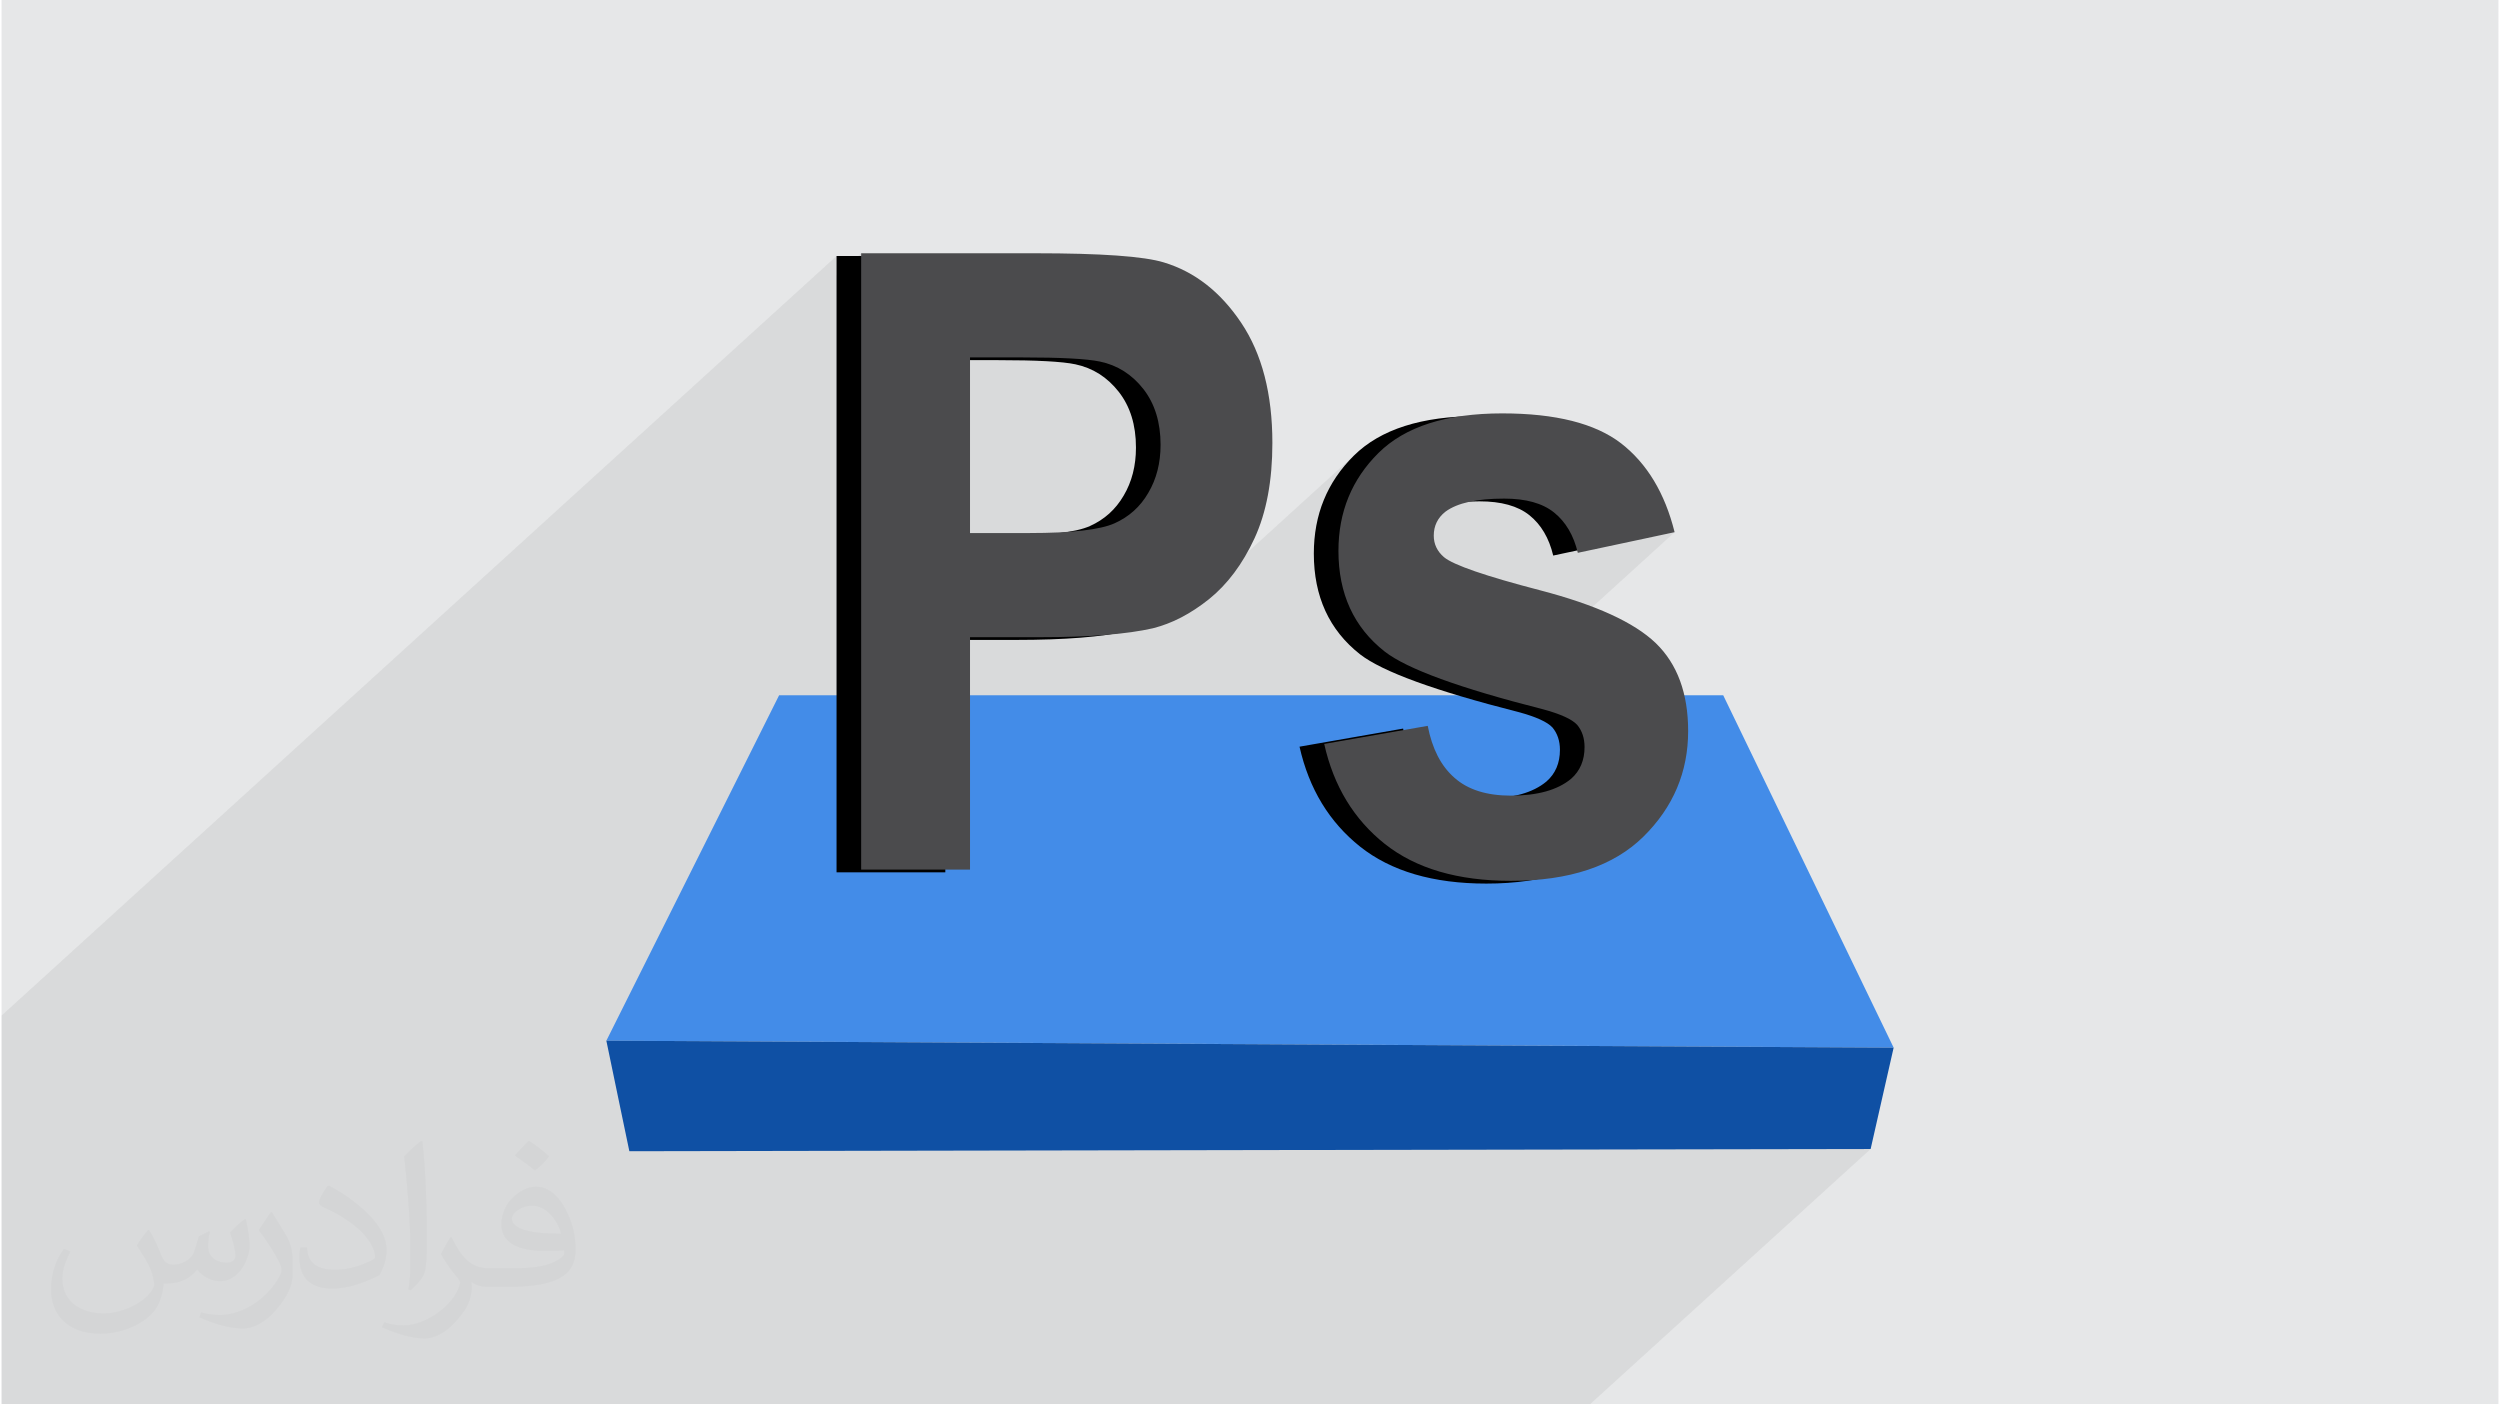
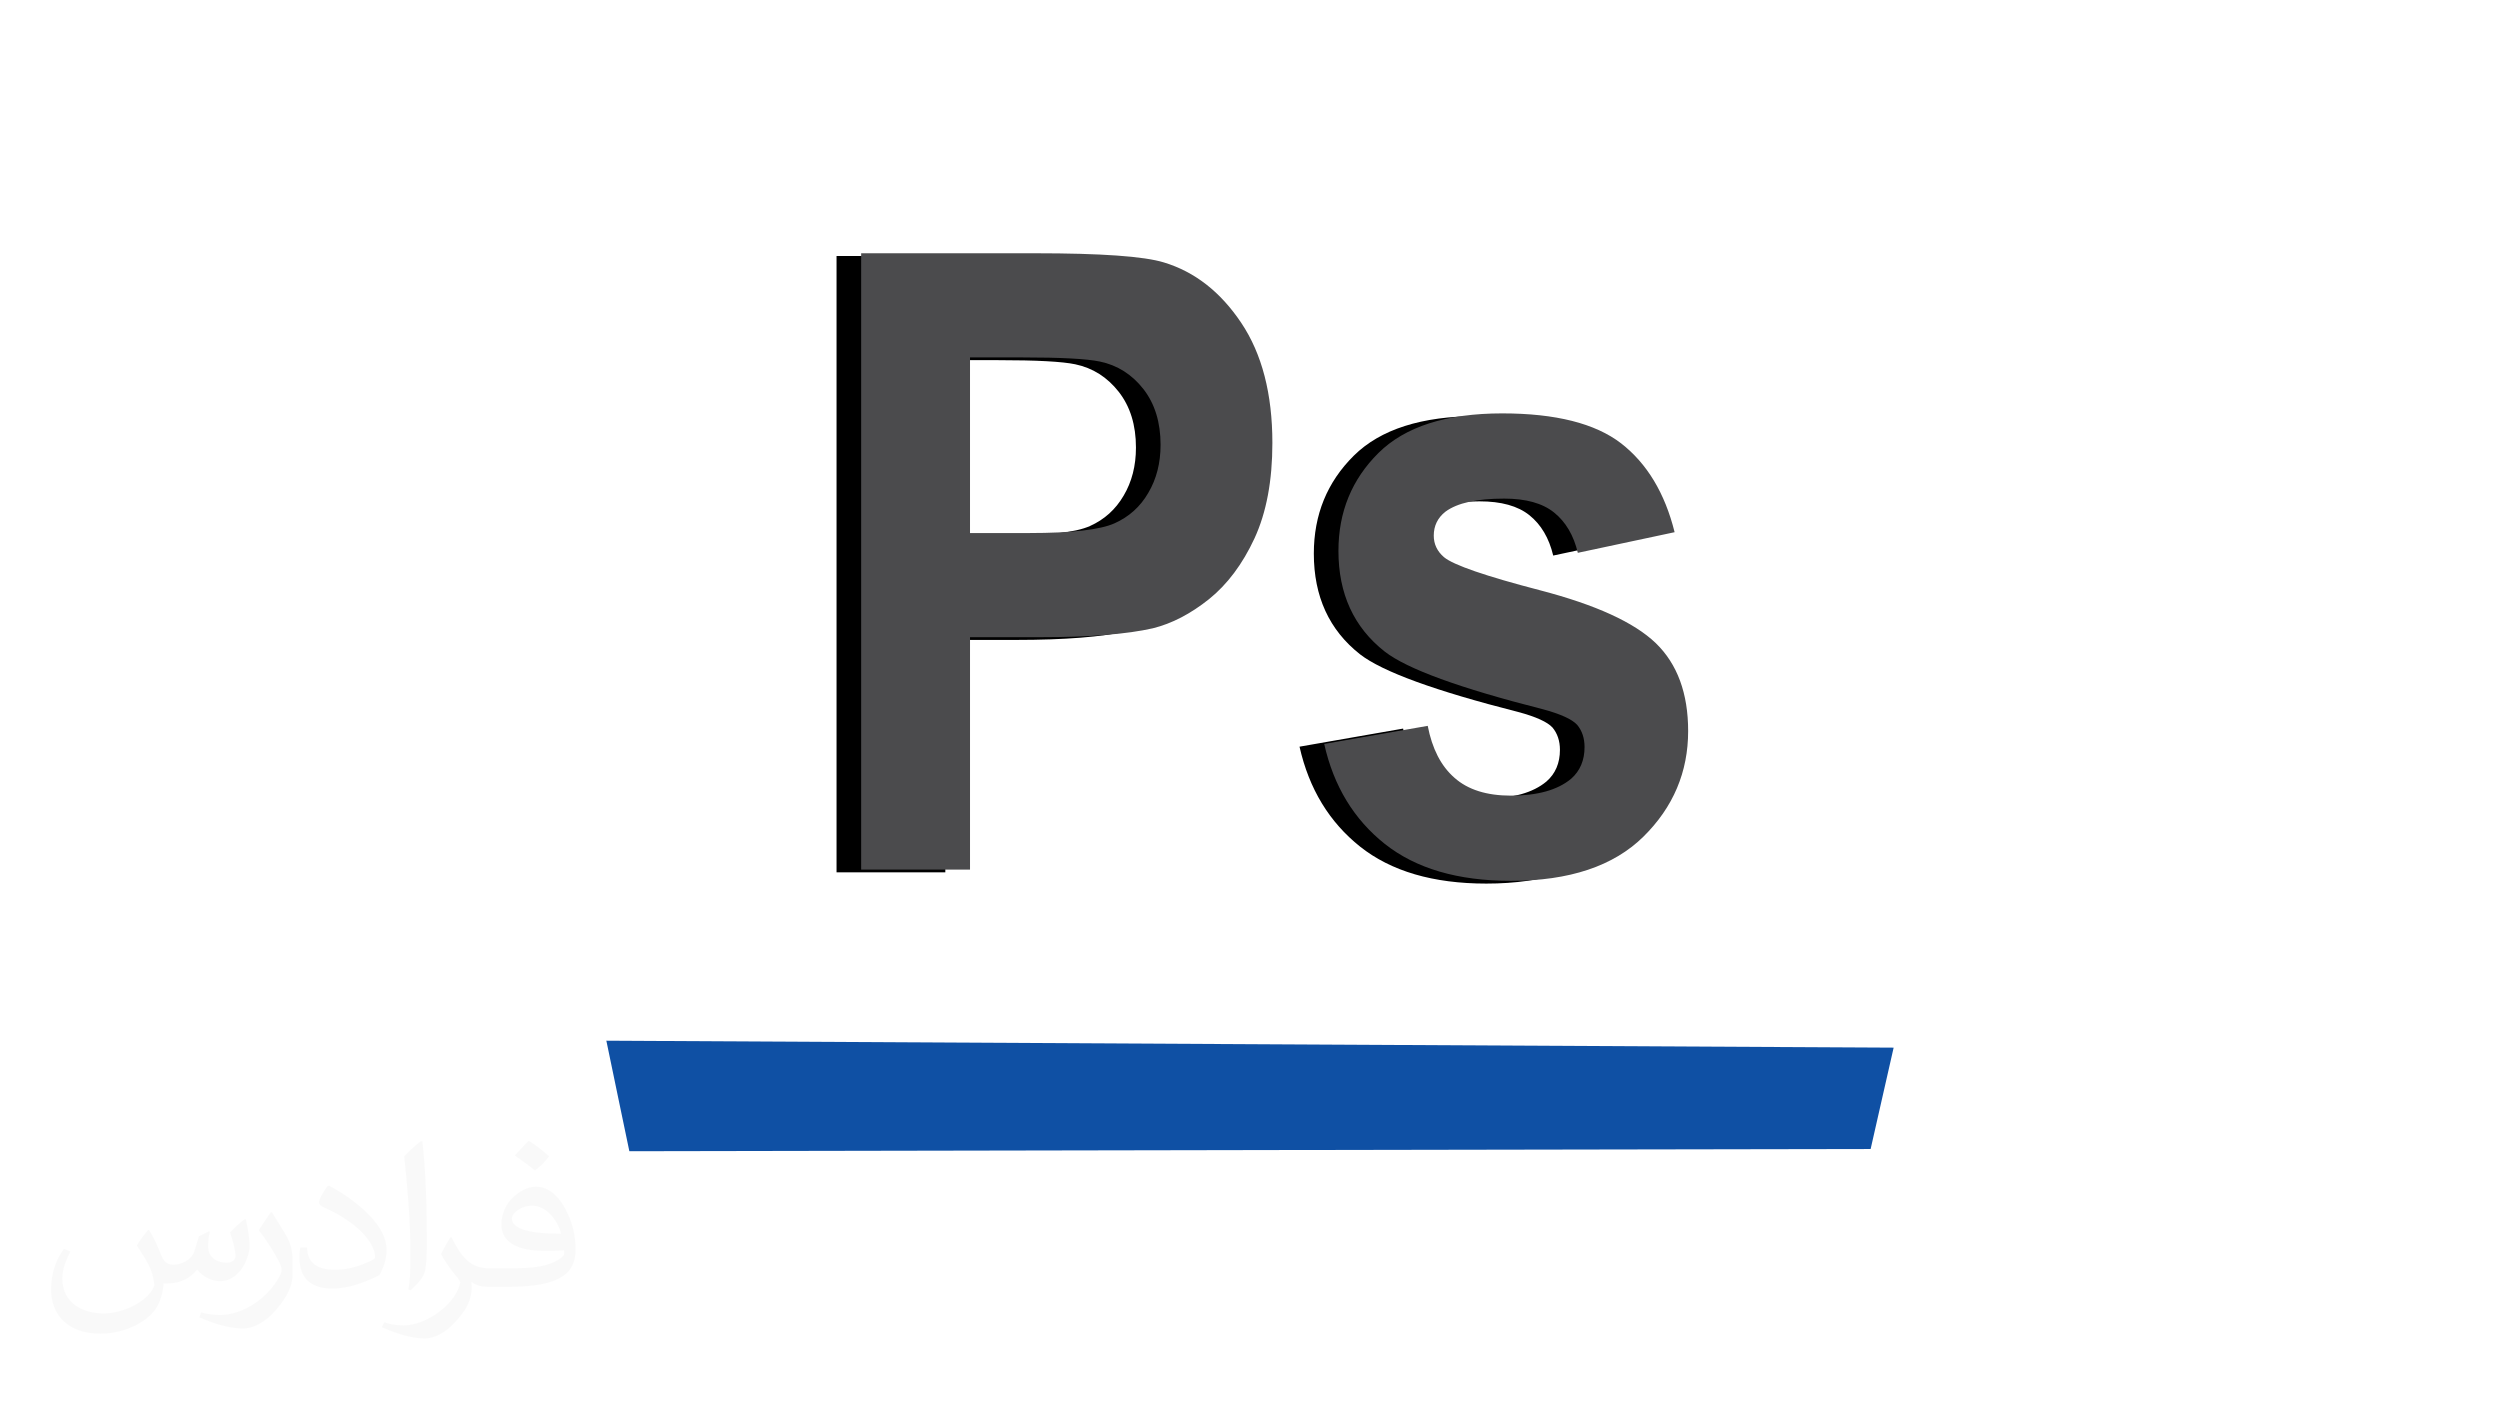
<svg xmlns="http://www.w3.org/2000/svg" xml:space="preserve" width="356px" height="200px" version="1.0" shape-rendering="geometricPrecision" text-rendering="geometricPrecision" image-rendering="optimizeQuality" fill-rule="evenodd" clip-rule="evenodd" viewBox="0 0 35600 20025">
  <g id="Layer_x0020_1">
    <g id="_1897641555360">
-       <path fill="#E6E7E8" d="M0 0l35600 0 0 20025 -35600 0 0 -20025z" />
      <path fill="#373435" fill-opacity="0.031" d="M2102 17538c67,103 111,202 155,311 31,64 48,183 198,183 44,0 107,-14 163,-45 63,-33 111,-82 135,-159l61 -201 145 -72 10 10c-19,76 -24,148 -24,206 0,169 145,233 262,233 68,0 128,-33 128,-95 0,-81 -34,-216 -78,-338 68,-68 136,-136 214,-191l12 6c34,144 53,286 53,381 0,92 -41,195 -75,263 -70,132 -194,237 -344,237 -114,0 -240,-57 -327,-163l-5 0c-83,101 -209,194 -412,194l-63 0c-10,134 -39,229 -82,313 -122,237 -480,404 -817,404 -470,0 -705,-272 -705,-632 0,-223 72,-431 184,-577l92 37c-70,134 -116,261 -116,385 0,338 274,499 591,499 293,0 657,-188 722,-404 -24,-237 -114,-348 -250,-565 42,-72 95,-144 160,-220l13 0zm5414 -1273c99,62 196,136 290,221 -53,74 -118,142 -201,201 -94,-76 -189,-142 -286,-212 66,-74 131,-146 197,-210zm51 925c-160,0 -291,105 -291,183 0,167 320,219 702,217 -48,-196 -215,-400 -411,-400zm-359 894c208,0 390,-6 528,-41 155,-39 286,-118 286,-171 0,-15 0,-31 -5,-46 -87,9 -186,9 -274,9 -281,0 -496,-64 -581,-223 -22,-43 -36,-93 -36,-148 0,-153 65,-303 181,-406 97,-84 204,-138 313,-138 196,0 354,159 463,408 60,136 101,292 101,490 0,132 -36,243 -118,326 -153,148 -434,204 -865,204l-197 0 0 0 -51 0c-106,0 -184,-19 -244,-66l-10 0c2,24 5,49 5,72 0,97 -32,220 -97,319 -192,286 -400,410 -579,410 -182,0 -405,-70 -606,-161l36 -70c66,27 155,45 279,45 325,0 751,-313 804,-617 -12,-25 -33,-58 -65,-93 -94,-113 -155,-208 -211,-307 49,-95 92,-171 134,-239l16 -2c139,282 265,445 546,445l43 0 0 0 204 0zm-1406 299c24,-130 26,-276 26,-412l0 -202c0,-377 -48,-925 -87,-1281 68,-75 163,-161 238,-219l21 6c51,449 64,971 64,1450 0,126 -5,250 -17,340 -8,114 -73,200 -214,332l-31 -14zm-1447 -596c7,177 94,317 397,317 189,0 349,-49 526,-133 31,-15 48,-33 48,-50 0,-111 -84,-257 -228,-391 -138,-126 -322,-237 -494,-311 -58,-25 -77,-52 -77,-76 0,-52 68,-159 123,-235l20 -2c196,103 416,255 579,426 148,157 240,315 240,488 0,128 -39,250 -102,361 -216,109 -446,191 -674,191 -276,0 -465,-129 -465,-434 0,-33 0,-85 12,-151l95 0zm-500 -502l172 278c63,103 121,214 121,391l0 227c0,183 -117,379 -306,572 -147,132 -278,188 -399,188 -180,0 -386,-56 -623,-159l26 -70c76,21 163,37 270,37 341,-2 690,-251 850,-556 19,-35 27,-68 27,-91 0,-35 -20,-74 -34,-109 -87,-165 -184,-315 -291,-453 56,-88 111,-173 172,-257l15 2z" />
-       <path fill="#373435" fill-opacity="0.078" d="M15792 7323l-246 223 8 -1 124 -24 105 -28 86 -32 75 -37 70 -42 67 -47 62 -51 -1980 1801 650 0 129 0 126 -2 121 -2 117 -4 114 -4 110 -6 106 -6 102 -8 30 -2 70 -11 79 -13 75 -14 71 -16 102 -28 101 -36 100 -42 101 -48 100 -56 99 -62 99 -68 99 -75 96 -83 -486 443 42 -12 101 -36 50 -20 2687 -2445 -74 68 -69 72 -64 74 -61 75 -55 78 -52 80 -46 82 -43 84 -38 86 -21 58 874 -796 -73 68 -69 72 -65 74 -60 75 -56 78 -51 80 -47 82 -42 84 -38 86 -34 88 -28 91 -25 92 -20 95 -16 96 -11 99 -7 101 -2 103 3 113 7 110 13 107 18 103 15 64 1079 -983 40 -34 69 -44 78 -38 90 -32 99 -26 110 -20 120 -14 130 -9 18 -1 83 -15 120 -14 130 -9 141 -3 112 3 106 9 99 16 92 21 86 28 79 34 72 41 65 46 60 53 55 58 50 64 45 69 40 75 35 80 30 85 15 57 1038 -221 -52 47 403 -86 -2569 2338 69 20 197 55 207 55 217 56 91 26 82 26 74 27 66 28 57 28 48 29 41 29 31 30 25 33 21 34 18 37 15 38 11 41 9 43 5 45 1 46 -2 69 -10 65 -15 62 -21 59 -27 54 -33 52 -39 47 -45 44 -1539 1400 18 3 125 19 129 14 133 11 136 6 140 2 154 -3 135 -6 82 -14 130 -27 125 -32 121 -37 115 -42 111 -47 106 -51 101 -57 97 -61 91 -67 87 -71 -410 373 53 -16 116 -42 111 -47 106 -51 101 -57 96 -61 92 -67 87 -71 -3183 2895 156 1 289 2 289 1 289 2 289 1 289 2 290 1 290 2 289 1 290 2 290 1 291 2 290 2 290 1 291 2 291 1 291 2 291 1 291 2 291 2 291 1 292 2 291 1 292 2 -1590 1447 227 -1 259 0 259 0 259 -1 258 0 -4005 3643 -1260 0 -6873 0 -309 0 -1630 0 -308 0 -2080 0 -309 0 -748 0 -308 0 -313 0 -309 0 -1604 0 -309 0 -859 0 -308 0 -134 0 -265 0 -118 0 -191 0 -118 0 -417 0 -309 0 -643 0 -784 0 -308 0 -47 0 -309 0 -1324 0 -150 0 0 -26 0 -2341 0 -281 0 -2616 0 -281 11905 -10830 0 280 351 -319 0 2616 1200 -1092 309 0 43 -39 0 39 392 0 199 1 183 3 165 4 147 7 130 8 112 11 95 12 78 13 92 24 88 31 83 38 80 45 75 53 72 60 67 67 63 75 57 81 50 86 42 91 34 97 27 101 19 108 12 112 4 118 -3 96 -8 94 -14 90 -19 87 -25 84 -30 81 -35 78 -41 75 -46 72 -49 67 -54 61 -58 57z" />
      <g>
-         <path fill="#438CE8" d="M8623 14838c3006,17 6035,33 9083,49 3067,16 6158,33 9271,50 -521,-1078 -986,-2039 -1403,-2901 -375,-776 -716,-1481 -1027,-2123 -2272,0 -4535,0 -6782,0 -2237,0 -4465,0 -6679,0 -317,633 -663,1326 -1044,2088 -423,844 -893,1786 -1419,2837z" />
        <path fill="#0F50A4" d="M8951 16414c3161,-5 6235,-11 9219,-17 2904,-5 5729,-10 8479,-15 53,-234 107,-471 161,-710 55,-242 111,-487 167,-735 -2845,-15 -5771,-31 -8779,-47 -3096,-17 -6290,-34 -9575,-52 56,272 112,540 167,804 54,260 108,518 161,772z" />
        <path fill="black" fill-rule="nonzero" d="M11905 12438l0 -8788 2480 0c940,0 1551,43 1837,131 439,133 806,419 1102,861 296,442 444,1013 444,1712 0,540 -86,992 -255,1361 -171,368 -387,656 -649,867 -262,209 -530,348 -801,415 -369,84 -902,127 -1601,127l-1006 0 0 3314 -1551 0zm1551 -7303l0 2504 843 0c609,0 1013,-47 1219,-139 205,-92 365,-235 481,-434 116,-196 175,-423 175,-685 0,-321 -82,-585 -245,-794 -164,-209 -369,-340 -620,-393 -184,-39 -553,-59 -1109,-59l-744 0zm5050 5511l1477 -258c62,326 189,573 381,741 191,170 460,254 805,254 379,0 665,-80 857,-240 129,-112 193,-264 193,-452 0,-127 -36,-233 -105,-317 -73,-80 -237,-155 -491,-223 -1185,-301 -1936,-575 -2254,-822 -440,-346 -659,-825 -659,-1436 0,-555 190,-1019 570,-1396 380,-376 969,-564 1766,-564 759,0 1325,143 1694,427 369,287 624,708 763,1267l-1380 294c-59,-249 -173,-442 -339,-575 -166,-133 -403,-198 -712,-198 -388,0 -667,61 -836,186 -112,88 -168,203 -168,342 0,120 49,223 147,307 133,112 592,270 1376,474 785,205 1332,454 1643,751 308,299 461,718 461,1254 0,583 -212,1086 -638,1506 -424,419 -1054,630 -1888,630 -757,0 -1356,-176 -1798,-526 -440,-350 -729,-824 -865,-1426z" />
        <path fill="#4B4B4D" fill-rule="nonzero" d="M12256 12399l0 -8788 2481 0c939,0 1551,43 1836,131 439,133 806,419 1102,861 296,442 444,1013 444,1712 0,540 -85,992 -255,1361 -171,368 -387,656 -649,867 -262,209 -529,348 -800,415 -369,84 -903,127 -1602,127l-1005 0 0 3314 -1552 0zm1552 -7303l0 2504 843 0c608,0 1013,-47 1218,-139 205,-92 366,-235 481,-434 116,-196 175,-423 175,-685 0,-321 -82,-585 -244,-794 -164,-209 -369,-340 -621,-393 -183,-39 -553,-59 -1109,-59l-743 0zm5050 5511l1476 -258c63,326 189,573 382,741 191,170 460,254 804,254 380,0 665,-80 858,-240 128,-112 192,-264 192,-452 0,-127 -35,-233 -105,-317 -73,-80 -237,-155 -490,-223 -1186,-301 -1937,-575 -2254,-822 -441,-346 -660,-825 -660,-1436 0,-555 191,-1019 571,-1396 380,-376 968,-564 1765,-564 760,0 1325,143 1694,427 369,287 624,708 763,1267l-1380 294c-59,-249 -173,-442 -339,-575 -165,-133 -403,-198 -711,-198 -389,0 -667,61 -837,186 -112,88 -167,203 -167,342 0,120 48,223 146,307 134,112 592,270 1377,474 784,205 1332,454 1642,751 309,299 462,718 462,1254 0,583 -212,1086 -638,1506 -425,419 -1054,630 -1889,630 -756,0 -1355,-176 -1797,-526 -441,-350 -730,-824 -865,-1426z" />
      </g>
    </g>
  </g>
</svg>